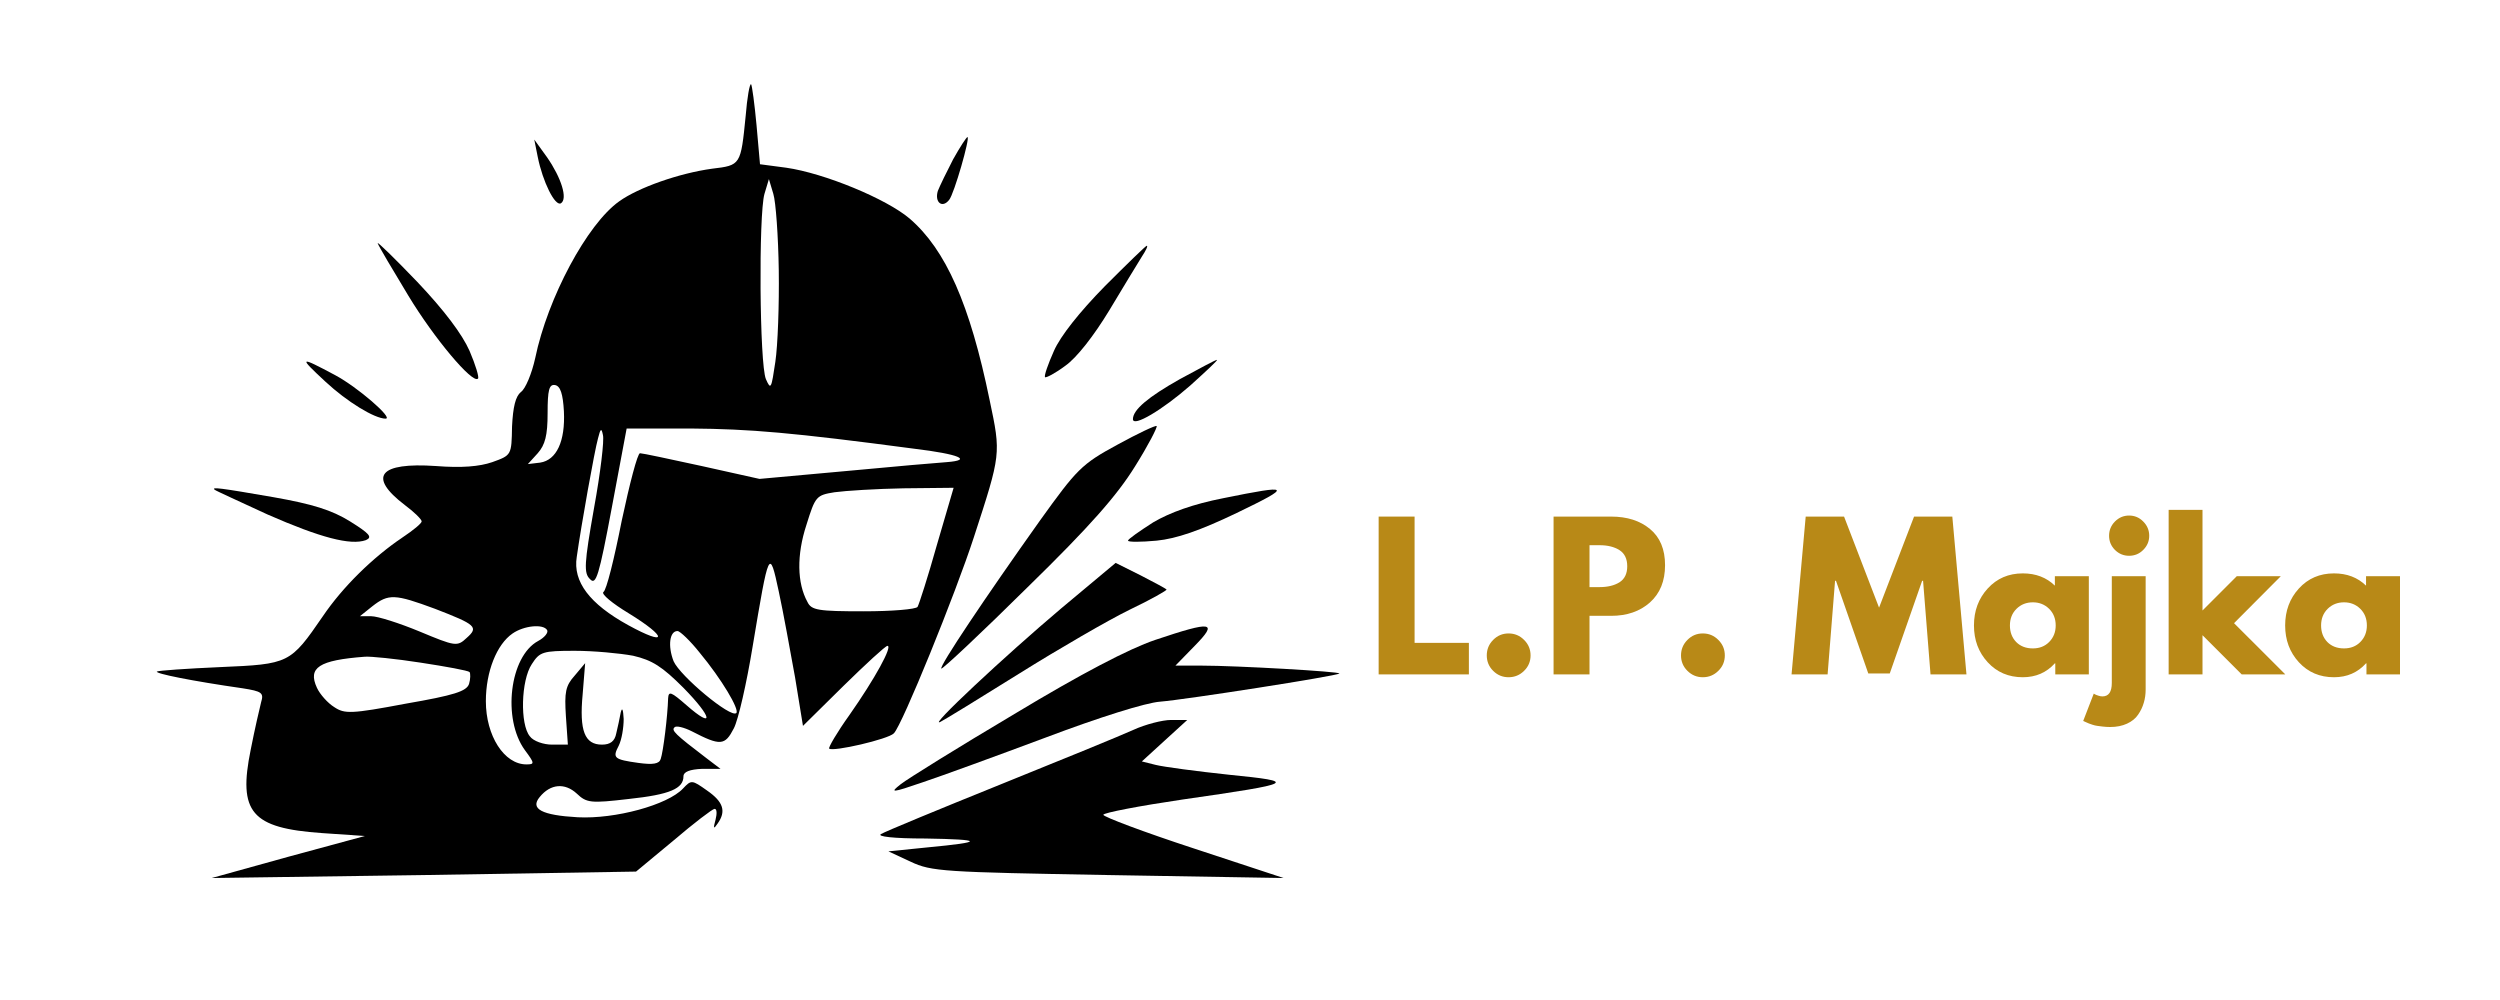
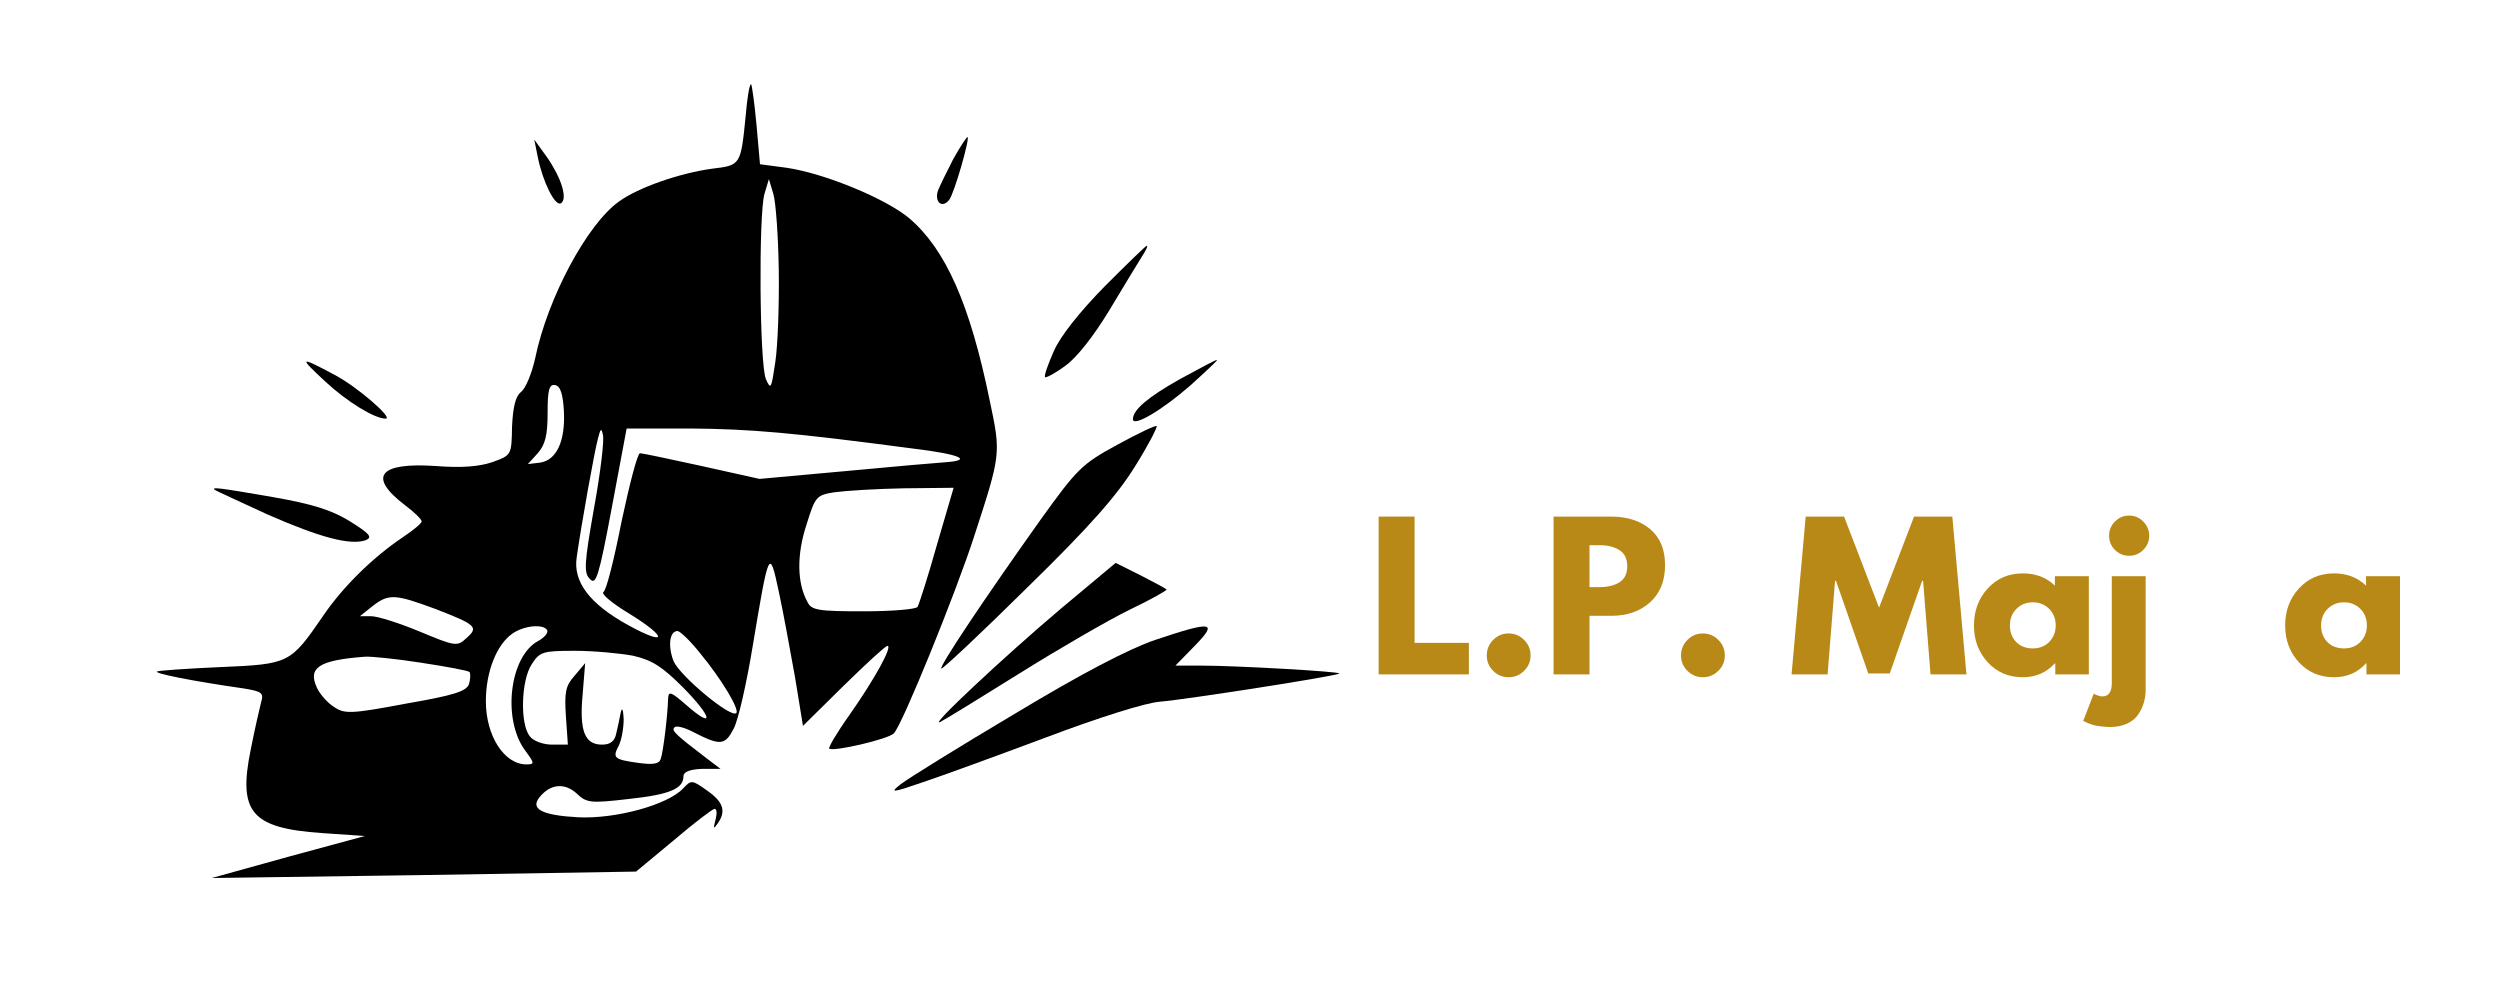
<svg xmlns="http://www.w3.org/2000/svg" width="500" zoomAndPan="magnify" viewBox="0 0 375 150" height="200" preserveAspectRatio="xMidYMid meet" version="1.0">
  <path fill="#000000" d="M 111.852 17.379 C 111.113 24.789 111.113 24.789 106.812 25.305 C 101.926 25.973 95.773 28.121 92.887 30.195 C 88.066 33.605 82.141 44.719 80.289 53.684 C 79.77 56.055 78.805 58.352 78.141 58.797 C 77.324 59.465 76.953 61.02 76.805 63.98 C 76.73 68.281 76.73 68.281 73.844 69.32 C 71.918 69.984 69.25 70.207 65.398 69.906 C 56.875 69.32 55.098 71.465 60.73 75.762 C 62.137 76.801 63.25 77.914 63.25 78.207 C 63.25 78.504 61.988 79.539 60.43 80.578 C 55.91 83.613 51.391 88.062 48.43 92.434 C 43.539 99.547 43.391 99.621 33.016 100.066 C 27.98 100.289 23.754 100.582 23.535 100.734 C 23.238 101.027 28.723 102.141 36.43 103.25 C 39.242 103.695 39.609 103.918 39.168 105.328 C 38.945 106.215 38.203 109.402 37.609 112.438 C 35.684 121.848 37.688 124.219 48.281 124.961 L 54.73 125.402 L 43.242 128.516 L 31.758 131.703 L 63.617 131.258 L 95.406 130.738 L 101.035 126.07 C 104.074 123.477 106.887 121.328 107.188 121.328 C 107.555 121.328 107.555 122.07 107.332 122.957 C 106.961 124.293 107.035 124.441 107.629 123.551 C 108.961 121.703 108.52 120.289 106.074 118.59 C 103.773 116.957 103.699 116.957 102.441 118.289 C 100.145 120.734 92.293 122.883 86.66 122.59 C 81.254 122.289 79.473 121.328 80.957 119.551 C 82.586 117.551 84.734 117.402 86.512 119.035 C 87.992 120.441 88.586 120.516 94.293 119.848 C 100.516 119.184 102.52 118.289 102.52 116.441 C 102.52 115.773 103.48 115.402 105.332 115.328 L 108.074 115.328 L 105.926 113.695 C 101.258 110.141 100.664 109.547 101.18 109.102 C 101.406 108.809 102.594 109.102 103.773 109.695 C 108.074 111.922 108.738 111.848 110.074 109.254 C 110.742 107.996 112 102.434 112.887 97.027 C 115.336 82.359 115.406 82.133 116.816 88.727 C 117.48 91.766 118.52 97.547 119.262 101.621 L 120.445 108.883 L 126.523 102.883 C 129.855 99.621 132.82 96.879 133.117 96.879 C 133.93 96.879 131.262 101.77 127.414 107.254 C 125.559 109.844 124.227 112.141 124.375 112.289 C 124.895 112.809 133.262 110.883 134.082 109.996 C 135.34 108.734 143.34 89.027 146.082 80.578 C 150.156 68.059 150.156 68.133 148.453 60.055 C 145.488 45.605 141.859 37.457 136.449 32.789 C 132.969 29.824 123.633 25.973 117.926 25.156 L 114 24.637 L 113.48 18.785 C 113.188 15.602 112.812 12.855 112.668 12.637 C 112.445 12.488 112.074 14.637 111.852 17.379 Z M 116.816 40.57 C 116.887 45.684 116.668 51.832 116.301 54.277 C 115.707 58.277 115.633 58.574 114.887 56.871 C 113.926 54.645 113.781 32.195 114.668 29.086 L 115.336 26.863 L 116 29.086 C 116.371 30.27 116.742 35.457 116.816 40.57 Z M 84.586 61.688 C 84.809 66.207 83.473 69.02 81.031 69.391 L 79.18 69.613 L 80.66 67.984 C 81.77 66.727 82.141 65.312 82.141 61.98 C 82.141 58.5 82.363 57.613 83.254 57.758 C 84.066 57.906 84.438 59.094 84.586 61.688 Z M 89.105 76.207 C 87.625 84.582 87.551 85.988 88.512 86.875 C 89.398 87.84 89.848 86.434 91.773 76.133 L 93.996 64.277 L 103.629 64.277 C 112.52 64.352 118.742 64.871 137.191 67.316 C 143.934 68.133 145.934 69.02 142.008 69.32 C 140.82 69.391 134.082 69.984 126.969 70.652 L 113.926 71.836 L 105.258 69.906 C 100.516 68.871 96.367 67.984 96 67.984 C 95.625 67.984 94.441 72.578 93.254 78.133 C 92.145 83.766 90.957 88.582 90.512 88.801 C 90.145 89.102 91.848 90.508 94.293 91.988 C 100.219 95.621 100.145 97.027 94.219 93.766 C 88.438 90.582 85.918 87.246 86.512 83.543 C 87.18 78.801 89.18 67.613 89.699 65.762 C 90.07 64.277 90.219 64.133 90.438 65.242 C 90.66 65.984 90.07 70.945 89.105 76.207 Z M 140.527 81.766 C 139.195 86.508 137.855 90.656 137.637 91.027 C 137.414 91.395 133.781 91.695 129.562 91.695 C 122.742 91.695 121.707 91.547 121.113 90.285 C 119.559 87.469 119.48 83.246 120.965 78.727 C 122.301 74.426 122.449 74.281 125.188 73.836 C 126.82 73.613 131.414 73.32 135.562 73.246 L 143.043 73.168 Z M 65.25 91.32 C 71.398 93.695 71.844 94.062 69.992 95.695 C 68.582 97.027 68.285 96.953 62.949 94.73 C 59.91 93.469 56.656 92.434 55.691 92.434 L 53.984 92.434 L 55.836 90.953 C 58.285 89.027 59.246 89.102 65.25 91.32 Z M 82.066 94.508 C 82.289 94.879 81.699 95.621 80.734 96.141 C 76.438 98.434 75.324 107.844 78.73 112.516 C 80.215 114.516 80.215 114.66 78.957 114.66 C 75.621 114.66 72.879 110.363 72.879 105.176 C 72.879 100.734 74.512 96.656 76.879 95.027 C 78.586 93.84 81.473 93.547 82.066 94.508 Z M 104.961 97.914 C 108.223 101.844 110.961 106.438 110.445 106.957 C 109.629 107.77 102 101.398 101.035 99.176 C 100.145 96.879 100.441 94.656 101.625 94.656 C 102 94.656 103.555 96.141 104.961 97.914 Z M 94.961 98.359 C 97.848 99.027 99.332 99.988 102.52 103.176 C 106.887 107.621 107.188 109.477 102.961 105.77 C 100.664 103.77 100.293 103.621 100.219 104.734 C 100.145 107.402 99.48 112.809 99.105 113.848 C 98.887 114.59 97.926 114.734 95.773 114.438 C 92.07 113.922 91.848 113.695 92.812 111.848 C 93.254 110.957 93.551 109.176 93.551 107.844 C 93.477 106.438 93.328 105.992 93.105 106.883 C 92.961 107.695 92.66 109.102 92.441 109.996 C 92.219 111.18 91.551 111.695 90.293 111.695 C 87.699 111.695 86.883 109.621 87.398 104.141 L 87.773 99.473 L 86.219 101.324 C 84.809 102.883 84.66 103.844 84.883 107.402 L 85.18 111.695 L 82.805 111.695 C 81.551 111.695 79.992 111.18 79.473 110.438 C 77.992 108.66 78.141 102.066 79.77 99.621 C 80.957 97.77 81.398 97.621 86.219 97.621 C 89.031 97.621 92.961 97.988 94.961 98.359 Z M 63.098 99.398 C 66.953 99.988 70.211 100.582 70.438 100.809 C 70.582 101.027 70.582 101.844 70.359 102.582 C 69.992 103.695 68.137 104.289 60.879 105.547 C 52.652 107.102 51.691 107.102 50.137 106.066 C 49.172 105.473 47.984 104.141 47.543 103.176 C 46.133 100.141 47.836 99.027 54.73 98.508 C 55.543 98.434 59.324 98.809 63.098 99.398 Z M 63.098 99.398 " fill-opacity="1" fill-rule="nonzero" />
  <path fill="#000000" d="M 142.969 23.898 C 142.008 25.75 140.969 27.898 140.676 28.637 C 140.156 30.344 141.34 31.309 142.375 29.977 C 143.121 29.086 145.562 20.562 145.121 20.562 C 144.969 20.562 144.008 22.043 142.969 23.898 Z M 142.969 23.898 " fill-opacity="1" fill-rule="nonzero" />
  <path fill="#000000" d="M 80.66 23.531 C 81.398 27.23 83.254 31.012 84.141 30.492 C 85.18 29.824 84.219 26.715 82.066 23.602 L 80.141 20.938 Z M 80.66 23.531 " fill-opacity="1" fill-rule="nonzero" />
-   <path fill="#000000" d="M 56.656 36.492 C 56.805 36.938 58.875 40.418 61.25 44.348 C 65.098 50.719 70.879 57.613 71.691 56.793 C 71.918 56.645 71.324 54.719 70.438 52.645 C 69.324 50.125 66.656 46.57 62.582 42.273 C 59.172 38.719 56.504 36.125 56.656 36.492 Z M 56.656 36.492 " fill-opacity="1" fill-rule="nonzero" />
  <path fill="#000000" d="M 165.719 42.938 C 161.938 46.793 159.051 50.426 158.086 52.645 C 157.195 54.645 156.602 56.352 156.75 56.574 C 156.902 56.719 158.309 55.98 159.789 54.871 C 161.496 53.684 164.09 50.352 166.383 46.57 C 168.457 43.09 170.684 39.457 171.277 38.496 C 171.863 37.605 172.238 36.863 172.016 36.863 C 171.863 36.863 169.051 39.605 165.719 42.938 Z M 165.719 42.938 " fill-opacity="1" fill-rule="nonzero" />
  <path fill="#000000" d="M 48.801 57.238 C 52.059 60.277 56.211 62.797 57.84 62.797 C 59.098 62.797 53.617 58.055 50.281 56.277 C 44.875 53.387 44.723 53.461 48.801 57.238 Z M 48.801 57.238 " fill-opacity="1" fill-rule="nonzero" />
  <path fill="#000000" d="M 176.977 56.871 C 172.238 59.539 169.938 61.465 169.938 62.871 C 169.938 64.133 174.383 61.465 178.535 57.832 C 180.906 55.684 182.758 53.98 182.535 53.98 C 182.312 53.98 179.871 55.312 176.977 56.871 Z M 176.977 56.871 " fill-opacity="1" fill-rule="nonzero" />
  <path fill="#000000" d="M 167.57 66.727 C 162.234 69.613 161.496 70.426 156.012 78.059 C 147.789 89.621 140.895 99.914 141.195 100.289 C 141.34 100.434 147.195 94.953 154.082 88.137 C 163.57 78.875 167.57 74.281 170.238 69.984 C 172.238 66.797 173.645 64.059 173.496 63.906 C 173.352 63.758 170.684 65.02 167.57 66.727 Z M 167.57 66.727 " fill-opacity="1" fill-rule="nonzero" />
  <path fill="#000000" d="M 32.203 73.465 C 32.352 73.613 35.98 75.246 40.129 77.172 C 48.059 80.652 52.578 81.84 54.875 81.023 C 55.91 80.578 55.469 80.059 52.504 78.207 C 49.762 76.504 46.875 75.613 41.023 74.578 C 32.871 73.168 31.684 73.02 32.203 73.465 Z M 32.203 73.465 " fill-opacity="1" fill-rule="nonzero" />
-   <path fill="#000000" d="M 183.5 74.727 C 178.977 75.613 175.496 76.875 172.977 78.355 C 170.902 79.688 169.199 80.875 169.199 81.098 C 169.199 81.32 171.125 81.32 173.496 81.098 C 176.457 80.801 179.945 79.613 185.5 76.949 C 193.945 72.875 193.723 72.652 183.5 74.727 Z M 183.5 74.727 " fill-opacity="1" fill-rule="nonzero" />
  <path fill="#000000" d="M 159.195 91.246 C 150.602 98.508 139.117 109.254 141.043 108.289 C 141.637 107.996 146.969 104.734 152.898 101.027 C 158.824 97.32 166.238 93.027 169.422 91.469 C 172.684 89.914 175.125 88.508 174.977 88.434 C 174.902 88.285 173.051 87.32 171.051 86.281 L 167.348 84.434 Z M 159.195 91.246 " fill-opacity="1" fill-rule="nonzero" />
  <path fill="#000000" d="M 173.277 95.988 C 169.348 97.32 162.234 101.027 152.156 107.102 C 143.789 112.07 136.156 116.809 135.117 117.625 C 133.414 118.957 133.707 118.957 138.449 117.328 C 141.34 116.363 149.637 113.328 156.977 110.586 C 164.828 107.621 171.863 105.402 174.016 105.25 C 177.719 104.957 200.539 101.398 200.91 101.027 C 201.133 100.734 185.352 99.844 180.312 99.844 L 176.312 99.844 L 179.203 96.879 C 182.758 93.25 181.871 93.102 173.277 95.988 Z M 173.277 95.988 " fill-opacity="1" fill-rule="nonzero" />
-   <path fill="#000000" d="M 170.016 109.477 C 168.238 110.289 159.195 113.996 150.008 117.695 C 140.82 121.402 132.746 124.738 132.152 125.109 C 131.488 125.477 134.008 125.777 138.82 125.777 C 147.562 125.922 147.715 126.297 139.117 127.109 L 133.262 127.703 L 136.602 129.258 C 139.711 130.738 141.562 130.812 166.238 131.258 L 192.539 131.703 L 179.051 127.258 C 171.57 124.809 165.496 122.516 165.496 122.219 C 165.496 121.922 170.902 120.883 177.426 119.922 C 194.465 117.477 194.758 117.254 184.391 116.215 C 179.496 115.695 174.531 115.031 173.352 114.734 L 171.277 114.215 L 174.684 111.102 L 178.09 107.996 L 175.645 107.996 C 174.383 107.996 171.793 108.66 170.016 109.477 Z M 170.016 109.477 " fill-opacity="1" fill-rule="nonzero" />
  <path fill="#b88917" d="M 212.188 77.488 L 212.188 96.43 L 220.332 96.43 L 220.332 101.16 L 206.797 101.16 L 206.797 77.488 Z M 212.188 77.488 " fill-opacity="1" fill-rule="nonzero" />
  <path fill="#b88917" d="M 226.285 95.016 C 227.195 95.016 227.973 95.34 228.613 95.988 C 229.262 96.629 229.586 97.406 229.586 98.316 C 229.586 99.219 229.262 99.992 228.613 100.625 C 227.973 101.262 227.195 101.586 226.285 101.586 C 225.383 101.586 224.609 101.262 223.973 100.625 C 223.336 99.992 223.016 99.219 223.016 98.316 C 223.016 97.406 223.336 96.629 223.973 95.988 C 224.609 95.34 225.383 95.016 226.285 95.016 Z M 226.285 95.016 " fill-opacity="1" fill-rule="nonzero" />
  <path fill="#b88917" d="M 233.035 77.488 L 241.664 77.488 C 244.074 77.488 246.023 78.113 247.512 79.359 C 249.008 80.598 249.758 82.406 249.758 84.781 C 249.758 87.152 249.004 89.012 247.496 90.363 C 245.988 91.707 244.043 92.375 241.664 92.375 L 238.426 92.375 L 238.426 101.16 L 233.035 101.16 Z M 238.426 88.066 L 239.949 88.066 C 241.152 88.066 242.145 87.828 242.922 87.344 C 243.695 86.852 244.086 86.051 244.086 84.941 C 244.086 83.82 243.695 83.016 242.922 82.52 C 242.145 82.027 241.152 81.781 239.949 81.781 L 238.426 81.781 Z M 238.426 88.066 " fill-opacity="1" fill-rule="nonzero" />
  <path fill="#b88917" d="M 255.422 95.016 C 256.332 95.016 257.109 95.34 257.75 95.988 C 258.398 96.629 258.723 97.406 258.723 98.316 C 258.723 99.219 258.398 99.992 257.75 100.625 C 257.109 101.262 256.332 101.586 255.422 101.586 C 254.52 101.586 253.75 101.262 253.113 100.625 C 252.473 99.992 252.152 99.219 252.152 98.316 C 252.152 97.406 252.473 96.629 253.113 95.988 C 253.75 95.34 254.52 95.016 255.422 95.016 Z M 255.422 95.016 " fill-opacity="1" fill-rule="nonzero" />
  <path fill="#b88917" d="M 289.578 101.16 L 288.461 87.125 L 288.32 87.125 L 283.465 101.02 L 280.242 101.02 L 275.398 87.125 L 275.258 87.125 L 274.141 101.16 L 268.734 101.16 L 270.855 77.488 L 276.609 77.488 L 281.859 91.148 L 287.109 77.488 L 292.848 77.488 L 294.969 101.16 Z M 289.578 101.16 " fill-opacity="1" fill-rule="nonzero" />
  <path fill="#b88917" d="M 298.156 99.34 C 296.777 97.84 296.094 96 296.094 93.82 C 296.094 91.633 296.777 89.781 298.156 88.273 C 299.539 86.762 301.289 86.008 303.422 86.008 C 305.371 86.008 306.973 86.621 308.23 87.848 L 308.23 86.434 L 313.324 86.434 L 313.324 101.16 L 308.293 101.16 L 308.293 99.496 L 308.23 99.496 C 306.973 100.891 305.371 101.586 303.422 101.586 C 301.289 101.586 299.539 100.84 298.156 99.34 Z M 302.477 91.32 C 301.816 91.973 301.488 92.809 301.488 93.82 C 301.488 94.828 301.801 95.656 302.43 96.305 C 303.066 96.945 303.898 97.262 304.93 97.262 C 305.922 97.262 306.742 96.941 307.383 96.289 C 308.031 95.629 308.355 94.809 308.355 93.82 C 308.355 92.809 308.027 91.973 307.367 91.32 C 306.707 90.672 305.891 90.348 304.93 90.348 C 303.953 90.348 303.137 90.672 302.477 91.32 Z M 302.477 91.32 " fill-opacity="1" fill-rule="nonzero" />
  <path fill="#b88917" d="M 317.242 78.227 C 317.84 77.629 318.547 77.332 319.363 77.332 C 320.191 77.332 320.898 77.629 321.484 78.227 C 322.082 78.824 322.383 79.539 322.383 80.367 C 322.383 81.184 322.082 81.891 321.484 82.488 C 320.898 83.078 320.191 83.367 319.363 83.367 C 318.547 83.367 317.84 83.078 317.242 82.488 C 316.652 81.891 316.363 81.184 316.363 80.367 C 316.363 79.539 316.652 78.824 317.242 78.227 Z M 316.77 86.434 L 316.77 102.449 C 316.77 103.789 316.301 104.461 315.355 104.461 C 315.168 104.461 314.973 104.422 314.758 104.352 C 314.551 104.289 314.379 104.219 314.238 104.148 L 314.066 104.039 L 312.48 108.141 C 312.523 108.16 312.648 108.219 312.855 108.312 C 313.07 108.406 313.227 108.473 313.328 108.52 C 313.434 108.57 313.609 108.633 313.863 108.707 C 314.113 108.789 314.359 108.848 314.586 108.879 C 314.816 108.918 315.098 108.957 315.434 108.988 C 315.781 109.027 316.145 109.051 316.535 109.051 C 317.484 109.051 318.328 108.883 319.051 108.551 C 319.781 108.211 320.34 107.762 320.715 107.199 C 321.102 106.641 321.383 106.051 321.566 105.422 C 321.754 104.801 321.848 104.137 321.848 103.426 L 321.848 86.434 Z M 316.77 86.434 " fill-opacity="1" fill-rule="nonzero" />
-   <path fill="#b88917" d="M 342.117 86.434 L 335.105 93.477 L 342.793 101.16 L 336.254 101.16 L 330.375 95.281 L 330.375 101.16 L 325.297 101.16 L 325.297 76.484 L 330.375 76.484 L 330.375 91.574 L 335.512 86.434 Z M 342.117 86.434 " fill-opacity="1" fill-rule="nonzero" />
  <path fill="#b88917" d="M 344.832 99.34 C 343.457 97.84 342.773 96 342.773 93.82 C 342.773 91.633 343.457 89.781 344.832 88.273 C 346.215 86.762 347.969 86.008 350.098 86.008 C 352.047 86.008 353.648 86.621 354.906 87.848 L 354.906 86.434 L 360 86.434 L 360 101.16 L 354.969 101.16 L 354.969 99.496 L 354.906 99.496 C 353.648 100.891 352.047 101.586 350.098 101.586 C 347.969 101.586 346.215 100.84 344.832 99.34 Z M 349.152 91.32 C 348.492 91.973 348.164 92.809 348.164 93.82 C 348.164 94.828 348.477 95.656 349.105 96.305 C 349.742 96.945 350.578 97.262 351.605 97.262 C 352.602 97.262 353.418 96.941 354.059 96.289 C 354.707 95.629 355.031 94.809 355.031 93.82 C 355.031 92.809 354.703 91.973 354.043 91.32 C 353.383 90.672 352.57 90.348 351.605 90.348 C 350.633 90.348 349.812 90.672 349.152 91.32 Z M 349.152 91.32 " fill-opacity="1" fill-rule="nonzero" />
</svg>